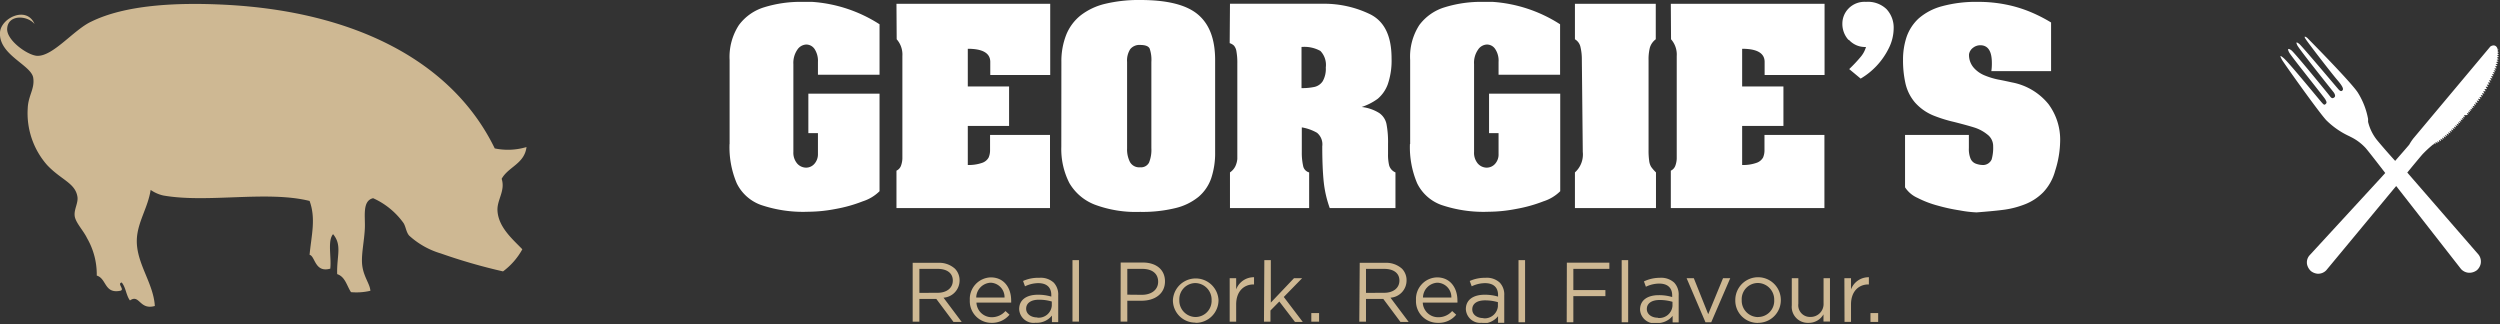
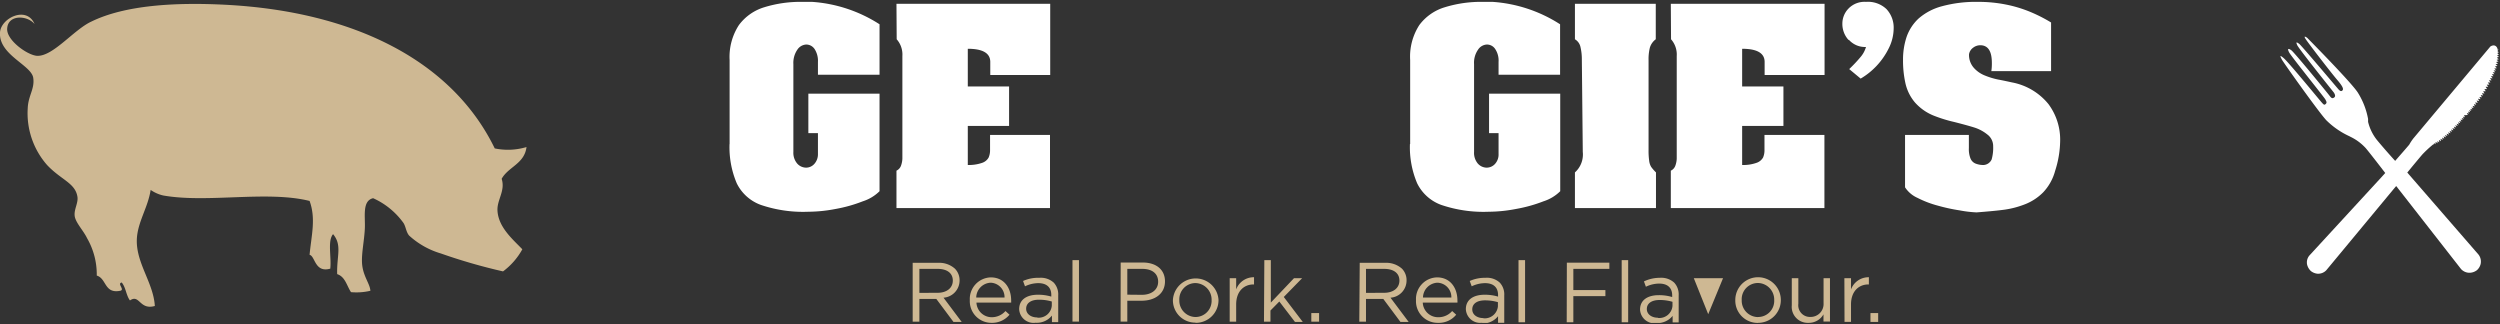
<svg xmlns="http://www.w3.org/2000/svg" width="347" height="45" viewBox="0 0 347 45">
  <rect x="0" y="0" width="347" height="45" fill="#333333" stroke="none" />
  <defs>
    <clipPath id="8zhaa">
      <path d="M0 44.82V0h346.86v44.82z" />
    </clipPath>
  </defs>
  <g>
    <g>
      <g>
        <g>
          <g />
          <g clip-path="url(#8zhaa)">
            <path fill="#fff" d="M328.39 20.59a6.92 6.92 0 0 0-2.12-1.59l-.17-.09a11.18 11.18 0 0 1-3.2-2.21c-1.07-1.14-6-8.08-6.17-8.42-.17-.34-.45-.8.24-.22.69.58 5 5.85 5.29 6.17.29.32.36.39.57.18.21-.21 0-.43-.07-.61s-4.68-5.91-5-6.48c-.32-.57-.16-.66.28-.34.44.32 5.07 6 5.31 6.32.24.32.39.43.66.21s-.1-.7-.1-.7-4.81-6-5.05-6.53c-.24-.53-.06-.42.25-.21s5.29 6.14 5.49 6.35c.2.21.36.31.53.13.17-.18.1-.5-.74-1.48s-3.94-5-4.36-5.64c-.42-.64.21-.18.21-.18s5.95 6 7 7.56a10.42 10.42 0 0 1 1.45 3.7v.4a6.52 6.52 0 0 0 1.15 2.42c.51.63 1.69 2 2.61 3 .75-.86 1.55-1.77 1.95-2.25.166-.297.353-.58.56-.85l10.7-12.77s.47-.35.82 0a.65.65 0 0 1 .19.44h.17l-.16.09v.17l.18.07-.19.09a.661.661 0 0 1 0 .14l.2.1-.23.1a.44.44 0 0 1 0 .1l.23.13-.28.1v.06l.25.16-.32.11.28.2-.35.09.28.23-.35.07.27.24-.35.07.26.25-.36.05.26.25h-.36l.25.26h-.36l.24.27h-.36l.23.28h-.36l.23.28h-.37l.23.29h-.37l.22.3h-.37l.21.3h-.36l.2.3H345l.2.31h-.37l.2.31h-.37l.19.31-.36-.05.18.32-.36-.06.18.32-.36-.06.17.32-.36-.07.16.33-.35-.08.16.33-.36-.07.16.33-.34-.09.14.32-.32-.08.14.31-.31-.09.15.28-.3-.08.14.27-.3-.08.14.28-.3-.09.14.28-.3-.09.14.28-.53.04.14.28-.3-.09.15.29-.31-.1.14.3-.31-.1.14.31-.31-.11.14.31-.32-.11.14.31-.32-.12.14.32-.33-.12.13.32-.33-.12.14.33-.34-.13.14.33-.33-.13.13.33-.33-.14.13.34-.33-.14.12.33-.33-.14.11.33-.32-.15.11.34-.32-.16.1.34-.31-.16.09.34-.31-.18.07.35-.29-.18.05.34-.25-.18v.31l-.2-.17-.07.06v.24l-.14-.14-.14.13v.11l-.05-.07a15.57 15.57 0 0 0-1.49 1.38c-.44.51-1.32 1.57-2.1 2.52l9.9 11.4c.279.372.38.847.28 1.3a1.68 1.68 0 0 1-.5.84 1.73 1.73 0 0 1-1 .37 1.59 1.59 0 0 1-1.22-.52l-9-11.52-.41.49-9.3 11.21a1.55 1.55 0 0 1-1.22.47 1.73 1.73 0 0 1-.91-.37 1.81 1.81 0 0 1-.52-.88 1.49 1.49 0 0 1 .3-1.26l10.01-10.88.53-.59c-.87-1.13-2.12-2.75-2.68-3.42" />
          </g>
          <g clip-path="url(#8zhaa)">
            <path fill="#ceb893" d="M73.08 20.41c-.29 2.34-2.52 2.73-3.45 4.41.54 1.67-.66 2.9-.58 4.41.12 2.32 2.14 4 3.45 5.37a9.57 9.57 0 0 1-2.68 3.07 78.212 78.212 0 0 1-8.63-2.49 11.23 11.23 0 0 1-4.41-2.49c-.42-.51-.44-1.2-.77-1.73a10.45 10.45 0 0 0-4.22-3.45c-1.55.36-1.07 2.55-1.15 4.22-.08 1.67-.47 3.39-.39 4.79.11 1.8 1.1 2.83 1.16 3.84a8.42 8.42 0 0 1-2.69.19c-.59-.88-.8-2.14-1.92-2.5-.08-2.54.72-4-.57-5.55-.8.92-.2 3.25-.39 4.79-2.16.61-2.09-1.76-2.87-1.92.25-2.72.9-5 0-7.48-5.91-1.47-14.21.33-20.33-.76a5 5 0 0 1-1.73-.77c-.38 2.5-1.83 4.46-1.92 6.9-.1 3.29 2.31 6 2.5 9.21-2.14.61-2.11-1.7-3.45-.77-.53-.68-.58-1.85-1.15-2.49-.69.16.49 1-.2 1.15-2.23.44-1.88-1.7-3.26-2.11a10.05 10.05 0 0 0-1.34-5.18C11.58 32 10.5 30.92 10.37 30c-.13-.92.51-1.81.38-2.68-.3-1.93-2.28-2.35-4.22-4.42A10.89 10.89 0 0 1 3.85 15c.08-1.77 1-2.68.76-4.22C4.31 9-.21 7.61 0 4.49.15 2.47 3.72.77 4.8 3.34 3.79 2.11 1.14 2 1 3.92c-.18 1.64 2.88 3.8 4.19 3.83C7.4 7.8 10.25 4.12 12.67 3 17.32.72 24.25.3 31.27.66c17.89.92 31.51 7.81 37.4 19.94a9 9 0 0 0 4.41-.19" />
          </g>
          <g clip-path="url(#8zhaa)">
            <path fill="#fff" d="M101.27 20V8.33a8.09 8.09 0 0 1 1.29-4.85A6.86 6.86 0 0 1 106.1 1a17 17 0 0 1 5.28-.74h1.35c3.33.23 6.547 1.3 9.35 3.11v7h-8.55V8.6a3 3 0 0 0-.47-1.8 1.4 1.4 0 0 0-1.15-.62 1.57 1.57 0 0 0-1.24.72 3.23 3.23 0 0 0-.55 2v12.19a2.31 2.31 0 0 0 .53 1.61c.31.356.758.564 1.23.57a1.54 1.54 0 0 0 1.15-.52 2 2 0 0 0 .5-1.4v-2.87h-1.33V13h9.88v13.54a5.79 5.79 0 0 1-2.32 1.4A19.76 19.76 0 0 1 116 29a20.56 20.56 0 0 1-3.78.39 18.27 18.27 0 0 1-6.62-.95 6 6 0 0 1-3.34-3 12.81 12.81 0 0 1-1-5.46" />
          </g>
          <g clip-path="url(#8zhaa)">
            <path fill="#fff" d="M124.43.53h21.34v9.88h-8.32V8.6c0-1.22-1.04-1.83-3.12-1.83V12h5.73v5.48h-5.73v5.42a5.6 5.6 0 0 0 2-.3 1.62 1.62 0 0 0 .89-.73 2.54 2.54 0 0 0 .2-1.06v-2.08h8.32v10.15h-21.31v-5.19a1.22 1.22 0 0 0 .62-.67 3.2 3.2 0 0 0 .2-1V7.79a3.21 3.21 0 0 0-.79-2.34z" />
          </g>
          <g clip-path="url(#8zhaa)">
-             <path fill="#fff" d="M147.32 8.6a10 10 0 0 1 .68-3.79 6.6 6.6 0 0 1 2-2.68 8.91 8.91 0 0 1 3.39-1.6 20.08 20.08 0 0 1 4.87-.53c3.74 0 6.4.66 8 2 1.6 1.34 2.4 3.43 2.4 6.34v12.75a11 11 0 0 1-.54 3.64 5.91 5.91 0 0 1-1.75 2.58 8 8 0 0 1-3.21 1.57 19.19 19.19 0 0 1-4.91.53 16.32 16.32 0 0 1-6.28-1 7 7 0 0 1-3.54-3 10.39 10.39 0 0 1-1.12-5.05zm12.49 0a4.77 4.77 0 0 0-.24-1.86c-.16-.33-.6-.5-1.31-.5a1.63 1.63 0 0 0-1.38.58 2.9 2.9 0 0 0-.44 1.78v12a3.84 3.84 0 0 0 .4 1.89c.287.504.844.79 1.42.73.506.05.992-.21 1.23-.66a4.7 4.7 0 0 0 .32-2z" />
-           </g>
+             </g>
          <g clip-path="url(#8zhaa)">
-             <path fill="#fff" d="M170.72.52h13a14.61 14.61 0 0 1 6.5 1.48c1.95 1 2.93 3 2.93 6.12a10.11 10.11 0 0 1-.53 3.59 4.8 4.8 0 0 1-1.39 2 8 8 0 0 1-2.23 1.14c.866.093 1.7.38 2.44.84.51.356.868.892 1 1.5.17.913.243 1.842.22 2.77v1.39a6.46 6.46 0 0 0 .16 1.63c.135.43.454.778.87.95v4.95h-9.12a15.47 15.47 0 0 1-.84-3.66c-.13-1.27-.2-2.91-.2-4.92a2.07 2.07 0 0 0-.73-1.87 6.37 6.37 0 0 0-2.11-.75v3.41a8.412 8.412 0 0 0 .18 1.91c.07.45.4.816.84.93v4.95h-10.99v-4.95a2.21 2.21 0 0 0 .75-.86 3.08 3.08 0 0 0 .27-1V8.86a8.999 8.999 0 0 0-.12-1.71 1.62 1.62 0 0 0-.34-.81 1.47 1.47 0 0 0-.6-.35zm9.93 6v5.71a8.08 8.08 0 0 0 1.82-.17 1.86 1.86 0 0 0 1.13-.8c.32-.58.465-1.24.42-1.9a2.79 2.79 0 0 0-.75-2.29 4.57 4.57 0 0 0-2.62-.55" />
-           </g>
+             </g>
          <g clip-path="url(#8zhaa)">
            <path fill="#fff" d="M195.73 20V8.33A8.09 8.09 0 0 1 197 3.48 6.86 6.86 0 0 1 200.56 1a17 17 0 0 1 5.28-.74h1.35c3.33.23 6.547 1.3 9.35 3.11v7H208V8.6a2.88 2.88 0 0 0-.47-1.8 1.37 1.37 0 0 0-1.14-.62 1.55 1.55 0 0 0-1.24.72 3.17 3.17 0 0 0-.55 2v12.19a2.31 2.31 0 0 0 .52 1.61 1.66 1.66 0 0 0 1.24.57 1.56 1.56 0 0 0 1.15-.52 1.94 1.94 0 0 0 .49-1.4v-2.87h-1.32V13h9.88v13.54a5.79 5.79 0 0 1-2.32 1.4 20 20 0 0 1-3.8 1.06 20.56 20.56 0 0 1-3.78.39 18.27 18.27 0 0 1-6.62-.95 6 6 0 0 1-3.34-3 12.81 12.81 0 0 1-1-5.46" />
          </g>
          <g clip-path="url(#8zhaa)">
            <path fill="#fff" d="M218.6.53h11.22v4.92a2.27 2.27 0 0 0-.82 1.17 6.621 6.621 0 0 0-.18 1.71v12.48c-.01.515.021 1.03.09 1.54.034.286.126.561.27.81.2.276.424.534.67.77v4.95H218.6v-4.95a3.34 3.34 0 0 0 1.09-2.84l-.13-12.83a7.42 7.42 0 0 0-.18-1.69 1.66 1.66 0 0 0-.78-1.12z" />
          </g>
          <g clip-path="url(#8zhaa)">
            <path fill="#fff" d="M231.91.53h21.34v9.88h-8.32V8.6c0-1.22-1.04-1.83-3.12-1.83V12h5.73v5.48h-5.73v5.42a5.5 5.5 0 0 0 2-.3 1.64 1.64 0 0 0 .9-.73 2.54 2.54 0 0 0 .2-1.06v-2.08h8.32v10.15h-21.32v-5.19a1.22 1.22 0 0 0 .62-.67 3.2 3.2 0 0 0 .2-1V7.79a3.21 3.21 0 0 0-.79-2.34z" />
          </g>
          <g clip-path="url(#8zhaa)">
            <path fill="#fff" d="M256.58 5.55a3.29 3.29 0 0 1-.86-2.24 3 3 0 0 1 .86-2.13A3.08 3.08 0 0 1 259 .26a3.72 3.72 0 0 1 2.84 1 3.75 3.75 0 0 1 1 2.71 6.24 6.24 0 0 1-.7 2.77 10 10 0 0 1-3.88 4.17l-1.59-1.32c.558-.53 1.086-1.09 1.58-1.68a3.74 3.74 0 0 0 .75-1.39 3 3 0 0 1-2.38-1" />
          </g>
          <g clip-path="url(#8zhaa)">
            <path fill="#fff" d="M264.42 18.73h8.86v1.82a3.5 3.5 0 0 0 .23 1.46c.13.311.379.56.69.69a2.88 2.88 0 0 0 1.16.2 1.31 1.31 0 0 0 1.08-.77 5.84 5.84 0 0 0 .21-1.83 2 2 0 0 0-.83-1.65 5.51 5.51 0 0 0-1.75-.94c-.63-.2-1.57-.46-2.83-.78a19.148 19.148 0 0 1-2.66-.81 6.93 6.93 0 0 1-2.82-1.94 6.21 6.21 0 0 1-1.29-2.64 14.528 14.528 0 0 1-.33-3.21 9.93 9.93 0 0 1 .5-3.22 6.34 6.34 0 0 1 1.66-2.54 8.07 8.07 0 0 1 3.23-1.7 17.91 17.91 0 0 1 5-.61 19.38 19.38 0 0 1 3.89.37c1.14.224 2.255.56 3.33 1 1.017.42 2 .918 2.94 1.49v6.75h-8.29c.055-.377.079-.759.07-1.14 0-1.64-.54-2.45-1.61-2.45a1.62 1.62 0 0 0-1 .35 1.41 1.41 0 0 0-.56.9 2.69 2.69 0 0 0 .62 1.83 4 4 0 0 0 1.53 1.1c.61.253 1.243.448 1.89.58.65.12 1.29.26 1.93.4a8.55 8.55 0 0 1 5.05 3 8.26 8.26 0 0 1 1.63 5.11 14.11 14.11 0 0 1-.7 4.17 6.94 6.94 0 0 1-1.68 3 7.25 7.25 0 0 1-2.6 1.67 12.56 12.56 0 0 1-2.8.72c-.88.12-2.16.24-3.82.37-.79-.036-1.575-.13-2.35-.28a24.628 24.628 0 0 1-3-.65 14.22 14.22 0 0 1-2.86-1.09 4 4 0 0 1-1.72-1.46z" />
          </g>
          <g clip-path="url(#8zhaa)">
-             <path fill="#ceb893" d="M126.68 36.48h3.54a3.24 3.24 0 0 1 2.33.82 2.29 2.29 0 0 1 .64 1.63 2.4 2.4 0 0 1-2.23 2.39l2.52 3.36h-1.14l-2.38-3.19h-2.35v3.16h-.93zm3.46 4.16c1.23 0 2.11-.64 2.11-1.7 0-1.01-.78-1.62-2.1-1.62h-2.54v3.33zm7.47 4.17a3 3 0 0 1-3-3.15 3 3 0 0 1 2.91-3.16c1.83 0 2.83 1.44 2.83 3.21.005.097.005.193 0 .29h-4.82a2.12 2.12 0 0 0 2.11 2.03 2.53 2.53 0 0 0 1.92-.86l.56.51a3.13 3.13 0 0 1-2.5 1.13zm1.82-3.51a2 2 0 0 0-1.93-2.06 2.1 2.1 0 0 0-2 2.06zm4.29 3.5a2 2 0 0 1-2.26-1.89c0-1.32 1.05-2 2.59-2a6.19 6.19 0 0 1 1.87.26v-.22c0-1.09-.67-1.65-1.81-1.65a4.3 4.3 0 0 0-1.84.44L142 39a5.07 5.07 0 0 1 2.26-.44 2.66 2.66 0 0 1 2 .67 2.4 2.4 0 0 1 .62 1.77v3.71h-.87v-.91a2.67 2.67 0 0 1-2.2 1zm.27-.71a1.83 1.83 0 0 0 2-1.65v-.59a6.27 6.27 0 0 0-1.78-.25c-1.14 0-1.78.49-1.78 1.25s.71 1.21 1.53 1.21zm4.87-7.98h.9v8.53h-.9zm6.69.33h3.08c1.85 0 3.07.99 3.07 2.61 0 1.78-1.48 2.69-3.23 2.69h-2v2.9h-.93zm2.95 4.48c1.36 0 2.25-.73 2.25-1.81 0-1.18-.88-1.79-2.2-1.79h-2.08v3.58zm7.44 3.86a3.1 3.1 0 0 1-3.14-3.14 3.17 3.17 0 0 1 6.33 0 3.15 3.15 0 0 1-3.19 3.17zm0-.78a2.24 2.24 0 0 0 2.23-2.34 2.3 2.3 0 0 0-2.26-2.37 2.25 2.25 0 0 0-2.22 2.35 2.28 2.28 0 0 0 2.25 2.36zm4.74-5.39h.9v1.56a2.6 2.6 0 0 1 2.48-1.69v1h-.07c-1.33 0-2.41.95-2.41 2.78v2.39h-.9zm4.81-2.5h.9V42l3.22-3.39h1.13l-2.55 2.61 2.63 3.46h-1.08l-2.17-2.83-1.23 1.25v1.55h-.9zm6.52 7.34h1.08v1.2h-1.08zm6.72-6.97h3.53a3.27 3.27 0 0 1 2.34.82 2.28 2.28 0 0 1 .63 1.63 2.39 2.39 0 0 1-2.23 2.39l2.52 3.36h-1.14L192 41.49h-2.4v3.16h-.93zm3.39 4.16c1.24 0 2.12-.64 2.12-1.7 0-1.01-.78-1.62-2.11-1.62h-2.53v3.33zm7.42 4.17a3 3 0 0 1-3-3.15 3 3 0 0 1 2.92-3.16c1.83 0 2.83 1.44 2.83 3.21.01.096.01.194 0 .29h-4.81a2.12 2.12 0 0 0 2.17 2.03 2.5 2.5 0 0 0 1.91-.86l.56.51a3.1 3.1 0 0 1-2.5 1.13zm1.91-3.51a2 2 0 0 0-1.94-2.06 2.1 2.1 0 0 0-2 2.06zm4.28 3.5a2 2 0 0 1-2.27-1.89c0-1.32 1.06-2 2.6-2a6.24 6.24 0 0 1 1.87.26v-.22c0-1.09-.67-1.65-1.81-1.65a4.38 4.38 0 0 0-1.85.44L204 39a5.1 5.1 0 0 1 2.17-.44 2.63 2.63 0 0 1 2 .67 2.4 2.4 0 0 1 .62 1.77v3.8h-.86v-.91a2.68 2.68 0 0 1-2.2 1zm.18-.62a1.84 1.84 0 0 0 2-1.65v-.59a6.4 6.4 0 0 0-1.79-.25c-1.14 0-1.77.49-1.77 1.25s.7 1.21 1.53 1.21zm4.86-8.07h.91v8.62h-.91zm6.71.35h5.9v.86h-5v2.94h4.45v.84h-4.45v3.63h-.92zm7.61-.35h.9v8.62h-.9zm4.81 8.75a2 2 0 0 1-2.26-1.89c0-1.32 1.05-2 2.59-2a6.19 6.19 0 0 1 1.87.26v-.22c0-1.09-.67-1.65-1.81-1.65a4.3 4.3 0 0 0-1.84.44l-.27-.74a5.06 5.06 0 0 1 2.2-.5 2.67 2.67 0 0 1 2 .67A2.4 2.4 0 0 1 233 41v3.75h-.84v-.91a2.67 2.67 0 0 1-2.2 1zm.24-.73a1.83 1.83 0 0 0 2-1.65v-.59a6.27 6.27 0 0 0-1.78-.25c-1.14 0-1.78.49-1.78 1.25s.71 1.21 1.53 1.21zm3.96-5.52h1l2 5 2.06-5h1l-2.64 6.12h-.8zm9.9 6.21a3.1 3.1 0 0 1-3.14-3.18 3.16 3.16 0 1 1 6.32 0 3.15 3.15 0 0 1-3.18 3.17zm0-.82a2.24 2.24 0 0 0 2.26-2.35 2.3 2.3 0 0 0-2.26-2.37 2.25 2.25 0 0 0-2.25 2.37 2.28 2.28 0 0 0 2.25 2.36zm7 .81a2.22 2.22 0 0 1-2.3-2.43v-3.77h.91v3.55a1.62 1.62 0 0 0 1.68 1.83 1.79 1.79 0 0 0 1.82-1.9v-3.48h.89v6.02h-.9v-1a2.33 2.33 0 0 1-2.08 1.18zm5-6.2h.92v1.56a2.6 2.6 0 0 1 2.48-1.69v1h-.07c-1.33 0-2.41.95-2.41 2.78v2.42h-.9zm3.62 4.84h1.07v1.23h-1.07z" />
+             <path fill="#ceb893" d="M126.68 36.48h3.54a3.24 3.24 0 0 1 2.33.82 2.29 2.29 0 0 1 .64 1.63 2.4 2.4 0 0 1-2.23 2.39l2.52 3.36h-1.14l-2.38-3.19h-2.35v3.16h-.93zm3.46 4.16c1.23 0 2.11-.64 2.11-1.7 0-1.01-.78-1.62-2.1-1.62h-2.54v3.33zm7.47 4.17a3 3 0 0 1-3-3.15 3 3 0 0 1 2.91-3.16c1.83 0 2.83 1.44 2.83 3.21.005.097.005.193 0 .29h-4.82a2.12 2.12 0 0 0 2.11 2.03 2.53 2.53 0 0 0 1.92-.86l.56.51a3.13 3.13 0 0 1-2.5 1.13zm1.82-3.51a2 2 0 0 0-1.93-2.06 2.1 2.1 0 0 0-2 2.06zm4.29 3.5a2 2 0 0 1-2.26-1.89c0-1.32 1.05-2 2.59-2a6.19 6.19 0 0 1 1.87.26v-.22c0-1.09-.67-1.65-1.81-1.65a4.3 4.3 0 0 0-1.84.44L142 39a5.07 5.07 0 0 1 2.26-.44 2.66 2.66 0 0 1 2 .67 2.4 2.4 0 0 1 .62 1.77v3.71h-.87v-.91a2.67 2.67 0 0 1-2.2 1zm.27-.71a1.83 1.83 0 0 0 2-1.65v-.59a6.27 6.27 0 0 0-1.78-.25c-1.14 0-1.78.49-1.78 1.25s.71 1.21 1.53 1.21zm4.87-7.98h.9v8.53h-.9zm6.69.33h3.08c1.85 0 3.07.99 3.07 2.61 0 1.78-1.48 2.69-3.23 2.69h-2v2.9h-.93zm2.95 4.48c1.36 0 2.25-.73 2.25-1.81 0-1.18-.88-1.79-2.2-1.79h-2.08v3.58zm7.44 3.86a3.1 3.1 0 0 1-3.14-3.14 3.17 3.17 0 0 1 6.33 0 3.15 3.15 0 0 1-3.19 3.17zm0-.78a2.24 2.24 0 0 0 2.23-2.34 2.3 2.3 0 0 0-2.26-2.37 2.25 2.25 0 0 0-2.22 2.35 2.28 2.28 0 0 0 2.25 2.36zm4.74-5.39h.9v1.56a2.6 2.6 0 0 1 2.48-1.69v1h-.07c-1.33 0-2.41.95-2.41 2.78v2.39h-.9zm4.81-2.5h.9V42l3.22-3.39h1.13l-2.55 2.61 2.63 3.46h-1.08l-2.17-2.83-1.23 1.25v1.55h-.9zm6.52 7.34h1.08v1.2h-1.08zm6.72-6.97h3.53a3.27 3.27 0 0 1 2.34.82 2.28 2.28 0 0 1 .63 1.63 2.39 2.39 0 0 1-2.23 2.39l2.52 3.36h-1.14L192 41.49h-2.4v3.16h-.93zm3.39 4.16c1.24 0 2.12-.64 2.12-1.7 0-1.01-.78-1.62-2.11-1.62h-2.53v3.33zm7.42 4.17a3 3 0 0 1-3-3.15 3 3 0 0 1 2.92-3.16c1.83 0 2.83 1.44 2.83 3.21.01.096.01.194 0 .29h-4.81a2.12 2.12 0 0 0 2.17 2.03 2.5 2.5 0 0 0 1.91-.86l.56.51a3.1 3.1 0 0 1-2.5 1.13zm1.91-3.51a2 2 0 0 0-1.94-2.06 2.1 2.1 0 0 0-2 2.06zm4.28 3.5a2 2 0 0 1-2.27-1.89c0-1.32 1.06-2 2.6-2a6.24 6.24 0 0 1 1.87.26v-.22c0-1.09-.67-1.65-1.81-1.65a4.38 4.38 0 0 0-1.85.44L204 39a5.1 5.1 0 0 1 2.17-.44 2.63 2.63 0 0 1 2 .67 2.4 2.4 0 0 1 .62 1.77v3.8h-.86v-.91a2.68 2.68 0 0 1-2.2 1zm.18-.62a1.84 1.84 0 0 0 2-1.65v-.59a6.4 6.4 0 0 0-1.79-.25c-1.14 0-1.77.49-1.77 1.25s.7 1.21 1.53 1.21zm4.86-8.07h.91v8.62h-.91zm6.71.35h5.9v.86h-5v2.94h4.45v.84h-4.45v3.63h-.92zm7.61-.35h.9v8.62h-.9zm4.81 8.75a2 2 0 0 1-2.26-1.89c0-1.32 1.05-2 2.59-2a6.19 6.19 0 0 1 1.87.26v-.22c0-1.09-.67-1.65-1.81-1.65a4.3 4.3 0 0 0-1.84.44l-.27-.74a5.06 5.06 0 0 1 2.2-.5 2.67 2.67 0 0 1 2 .67A2.4 2.4 0 0 1 233 41v3.75h-.84v-.91a2.67 2.67 0 0 1-2.2 1zm.24-.73a1.83 1.83 0 0 0 2-1.65v-.59a6.27 6.27 0 0 0-1.78-.25c-1.14 0-1.78.49-1.78 1.25s.71 1.21 1.53 1.21zm3.96-5.52h1l2 5 2.06-5h1h-.8zm9.9 6.21a3.1 3.1 0 0 1-3.14-3.18 3.16 3.16 0 1 1 6.32 0 3.15 3.15 0 0 1-3.18 3.17zm0-.82a2.24 2.24 0 0 0 2.26-2.35 2.3 2.3 0 0 0-2.26-2.37 2.25 2.25 0 0 0-2.25 2.37 2.28 2.28 0 0 0 2.25 2.36zm7 .81a2.22 2.22 0 0 1-2.3-2.43v-3.77h.91v3.55a1.62 1.62 0 0 0 1.68 1.83 1.79 1.79 0 0 0 1.82-1.9v-3.48h.89v6.02h-.9v-1a2.33 2.33 0 0 1-2.08 1.18zm5-6.2h.92v1.56a2.6 2.6 0 0 1 2.48-1.69v1h-.07c-1.33 0-2.41.95-2.41 2.78v2.42h-.9zm3.62 4.84h1.07v1.23h-1.07z" />
          </g>
        </g>
      </g>
    </g>
  </g>
</svg>